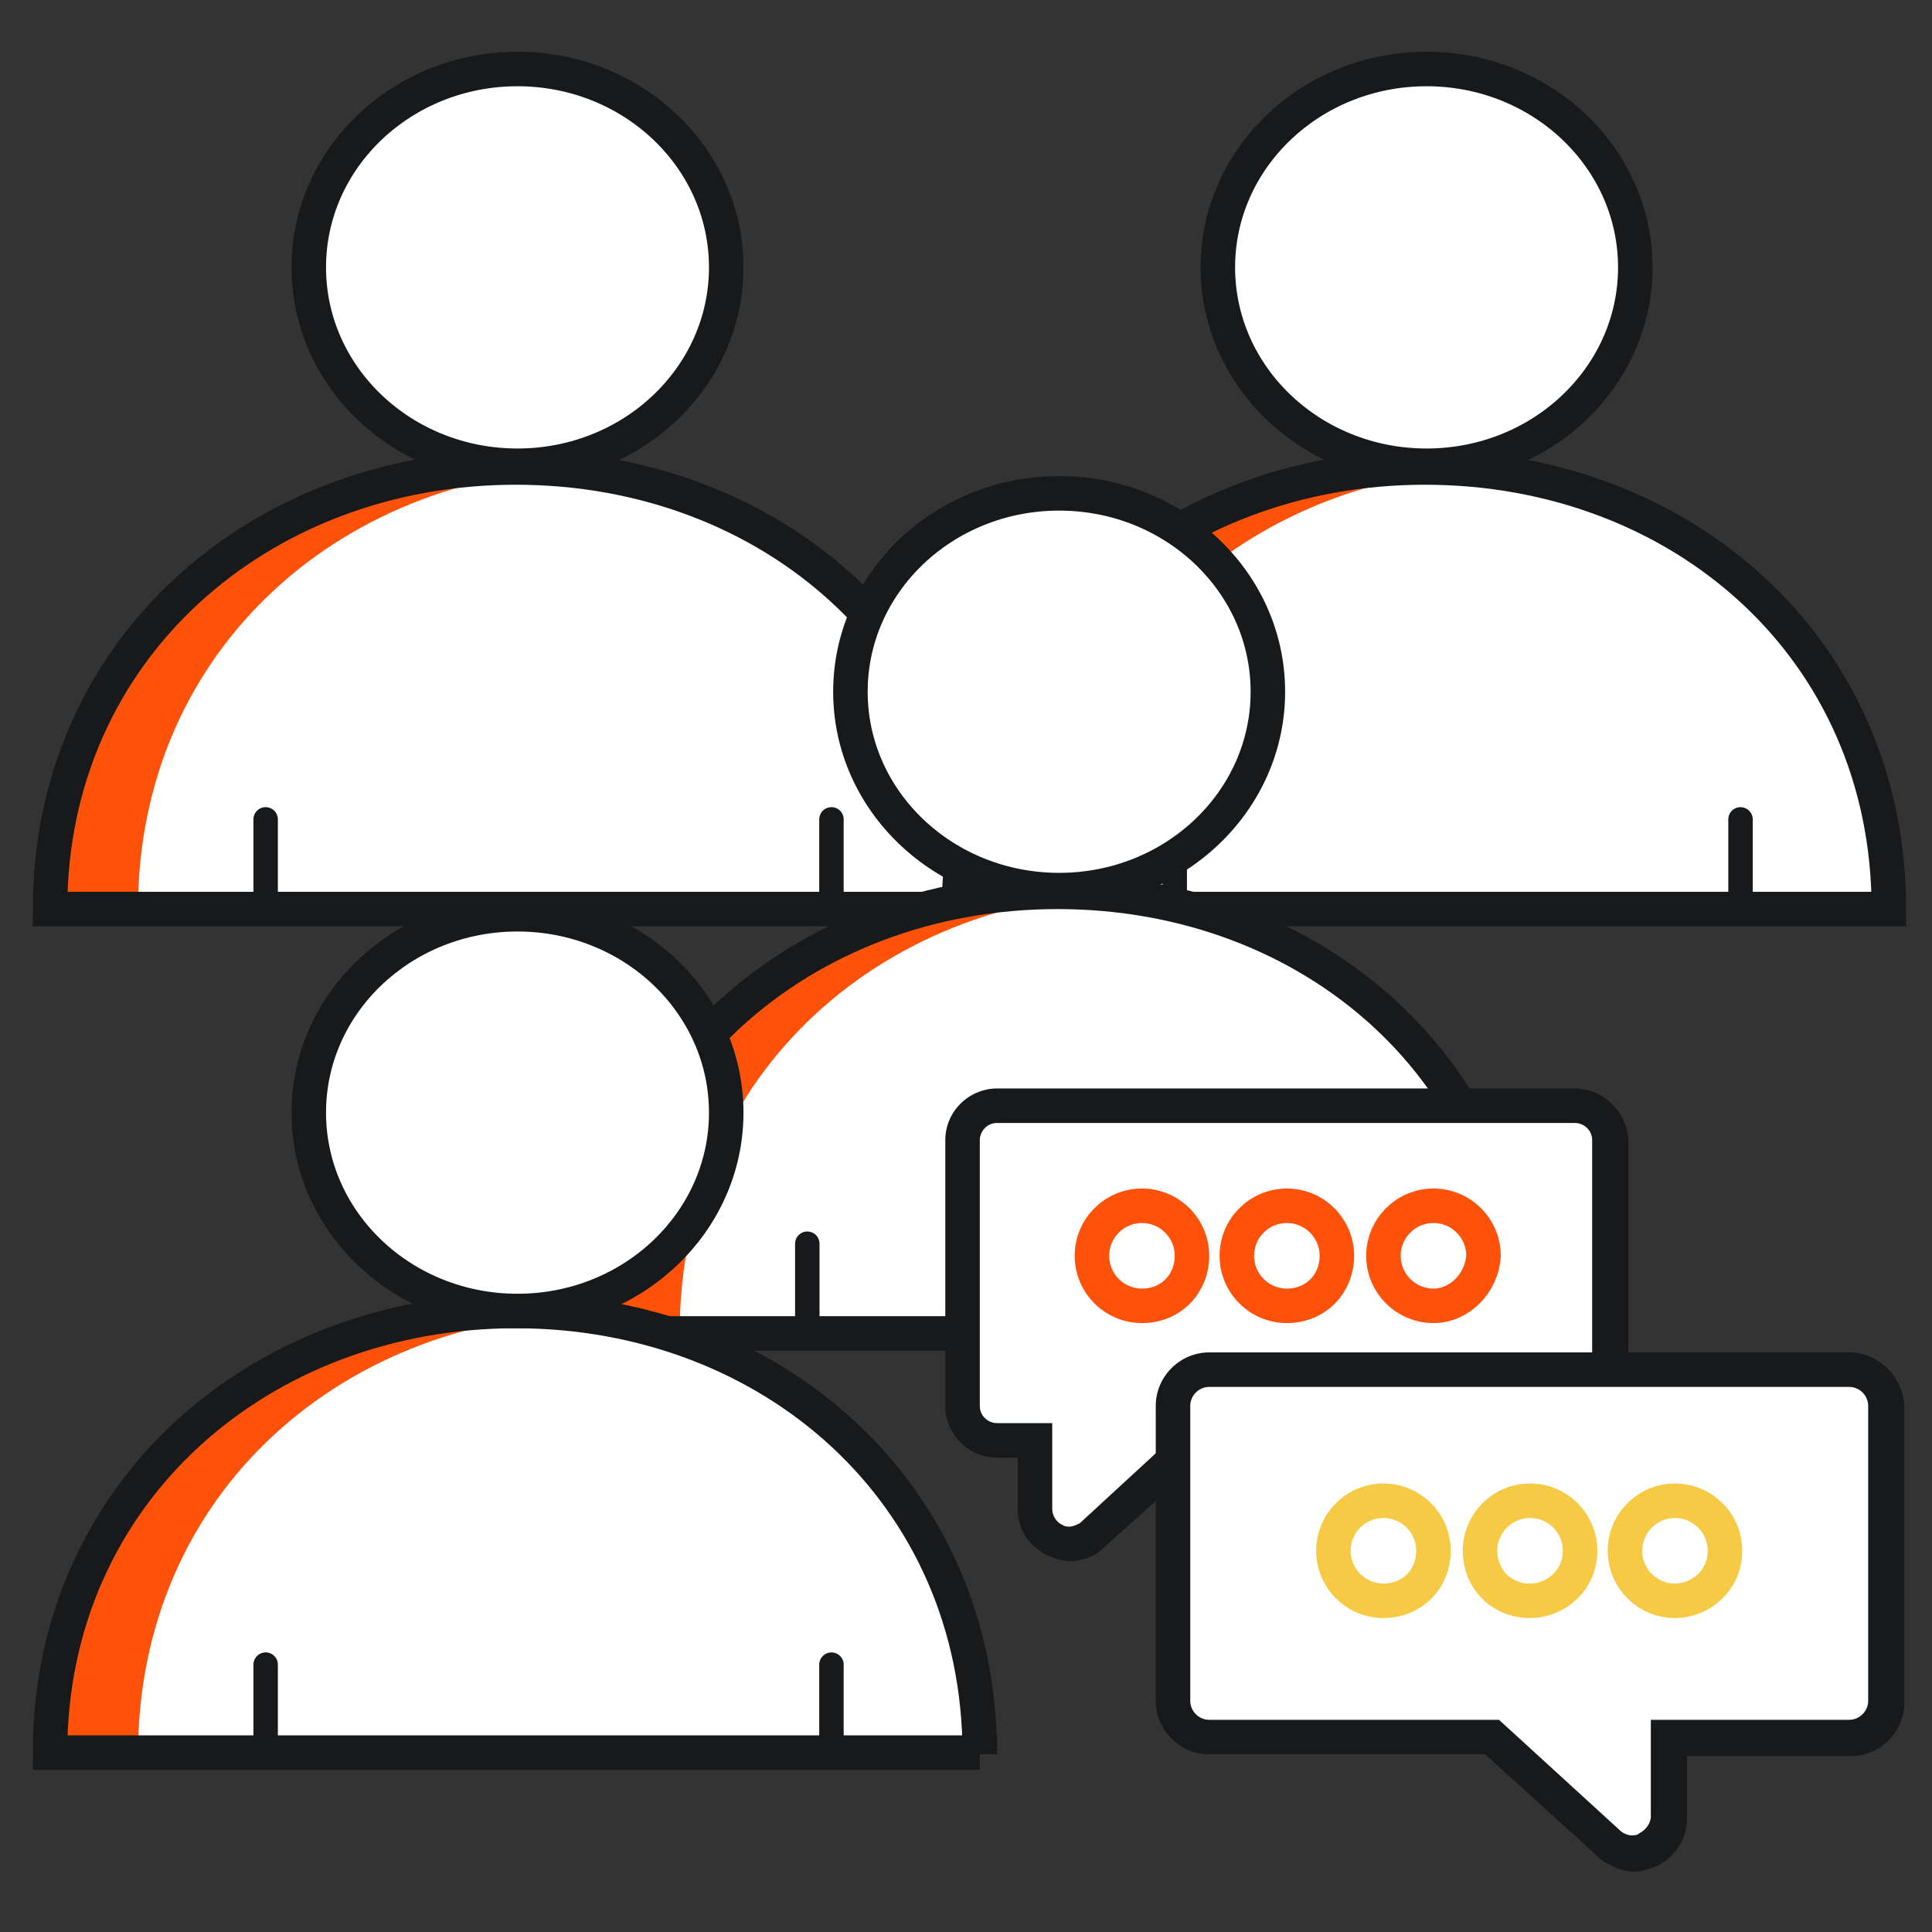
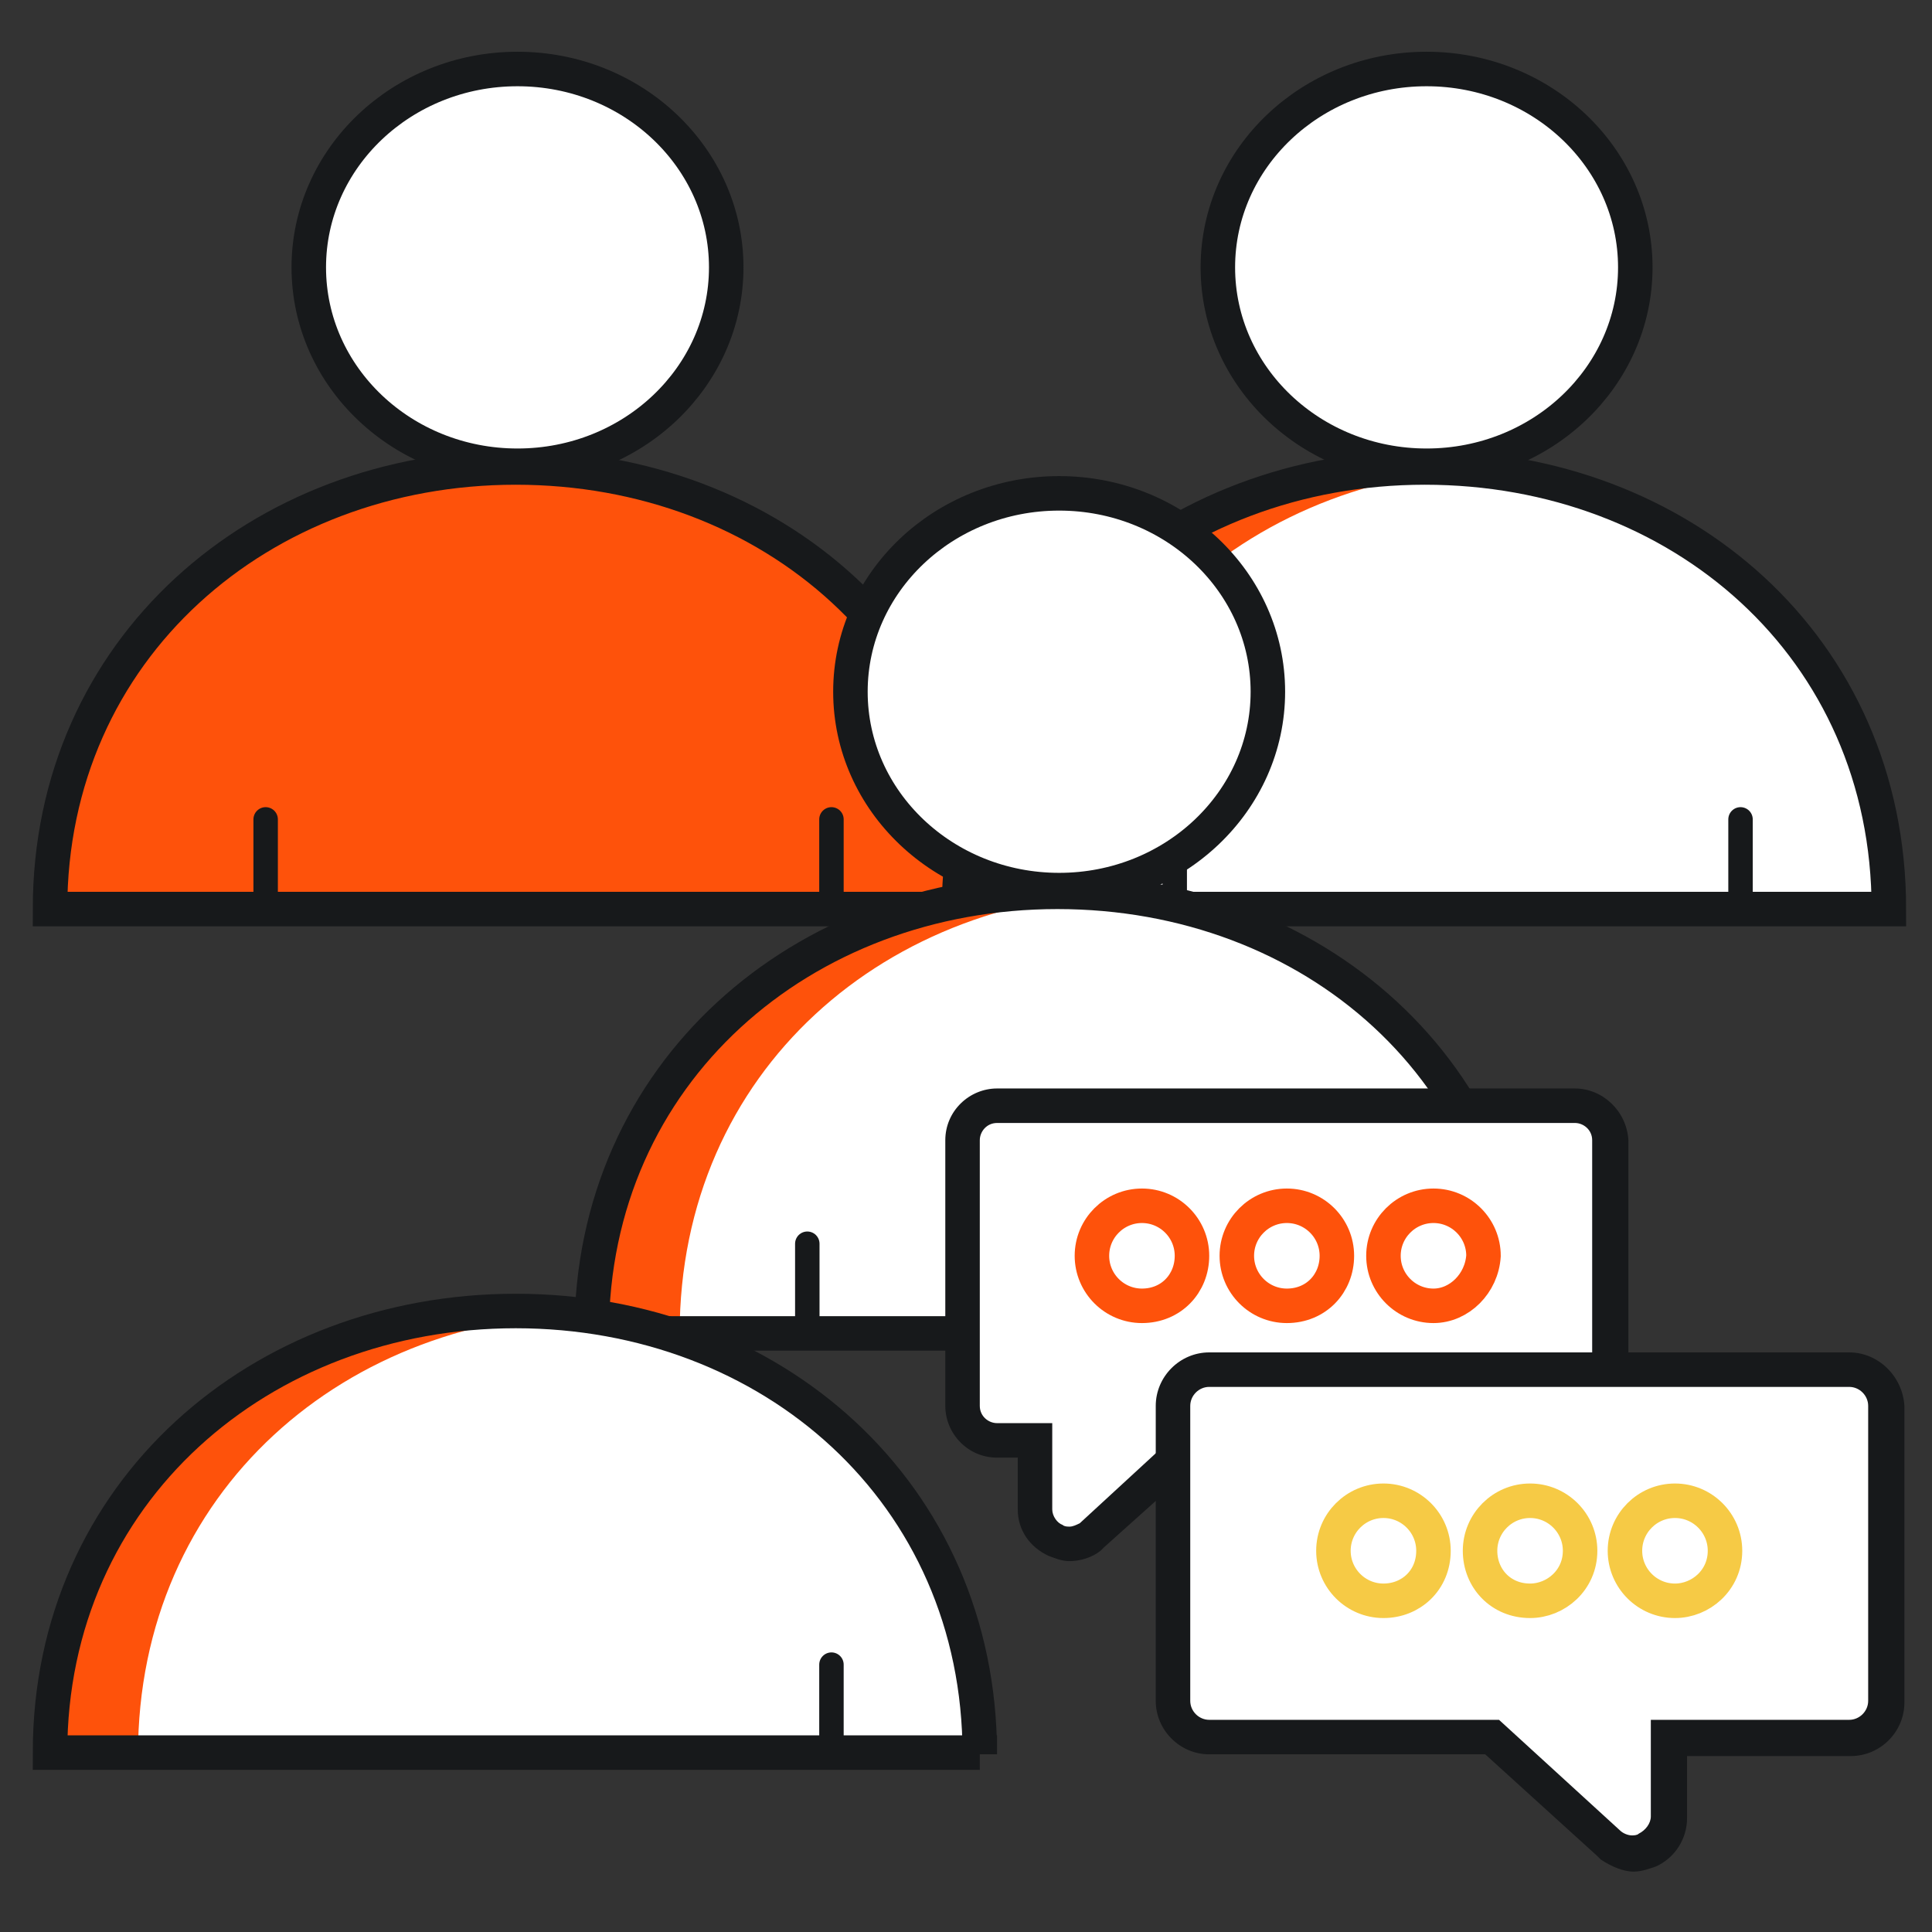
<svg xmlns="http://www.w3.org/2000/svg" xmlns:xlink="http://www.w3.org/1999/xlink" version="1.1" id="Layer_1" x="0px" y="0px" viewBox="0 0 112 112" style="enable-background:new 0 0 112 112;" xml:space="preserve">
  <rect x="0" y="0" width="112" height="112" fill="#333333" stroke="none" />
  <style type="text/css">
	.st0{fill:#FE520B;}
	.st1{clip-path:url(#SVGID_00000024692157754634100730000007245626713480158139_);fill:#FFFFFF;}
	.st2{fill:none;stroke:#17191B;stroke-width:2;stroke-miterlimit:10;}
	.st3{fill:#FFFFFF;stroke:#17191B;stroke-width:2;stroke-miterlimit:10;}
	.st4{fill:none;stroke:#17191B;stroke-width:1.417;stroke-linecap:round;stroke-miterlimit:10;}
	.st5{clip-path:url(#SVGID_00000028318915374168129610000011349361854764574896_);fill:#FFFFFF;}
	.st6{clip-path:url(#SVGID_00000044145979145816909810000003552419515129284003_);fill:#FFFFFF;}
	.st7{clip-path:url(#SVGID_00000093859630192351600150000017836915638978487977_);fill:#FFFFFF;}
	.st8{fill:#FFFFFF;}
	.st9{fill:#17191B;}
	.st10{fill:none;stroke:#F6CA45;stroke-width:2;stroke-miterlimit:10;}
	.st11{fill:none;stroke:#FE520B;stroke-width:2;stroke-miterlimit:10;}
</style>
  <g>
    <g>
      <g>
        <g>
          <g>
            <path id="XMLID_00000168107746316690889050000007757730908641918094_" class="st0" d="M56.8,52.7c0-15.2-12.1-25.6-26.9-25.6       s-27,10.5-27,25.6H56.8z" />
          </g>
          <g>
            <g>
              <g>
                <defs>
                  <path id="SVGID_1_" d="M56.8,52.7c0-15.2-12.1-25.6-26.9-25.6s-27,10.5-27,25.6H56.8z" />
                </defs>
                <clipPath id="SVGID_00000003793913007497723440000011592208791536771479_">
                  <use xlink:href="#SVGID_1_" style="overflow:visible;" />
                </clipPath>
-                 <path style="clip-path:url(#SVGID_00000003793913007497723440000011592208791536771479_);fill:#FFFFFF;" d="M61.9,52.7         c0-15.2-12.1-25.6-27-25.6S8,37.6,8,52.7H61.9z" />
              </g>
            </g>
          </g>
          <g>
            <path id="XMLID_00000099651589904993948390000014497069417749423744_" class="st2" d="M56.8,52.7c0-15.2-12.1-25.6-26.9-25.6       s-27,10.5-27,25.6H56.8z" />
          </g>
        </g>
        <g>
          <ellipse class="st3" cx="30" cy="15.5" rx="12.1" ry="11.5" />
          <line class="st4" x1="15.4" y1="52.5" x2="15.4" y2="47.5" />
          <line class="st4" x1="48.2" y1="52.5" x2="48.2" y2="47.5" />
        </g>
      </g>
    </g>
    <g>
      <g>
        <g>
          <g>
            <path id="XMLID_00000056407285342353895240000012535565314993038466_" class="st0" d="M109.5,52.7c0-15.2-12.1-25.6-26.9-25.6       s-27,10.5-27,25.6H109.5z" />
          </g>
          <g>
            <g>
              <g>
                <defs>
                  <path id="SVGID_00000096772785145360571530000016904239086588100273_" d="M109.5,52.7c0-15.2-12.1-25.6-26.9-25.6          s-27,10.5-27,25.6H109.5z" />
                </defs>
                <clipPath id="SVGID_00000166662166221306231530000012922242533519373729_">
                  <use xlink:href="#SVGID_00000096772785145360571530000016904239086588100273_" style="overflow:visible;" />
                </clipPath>
                <path style="clip-path:url(#SVGID_00000166662166221306231530000012922242533519373729_);fill:#FFFFFF;" d="M114.6,52.7         c0-15.2-12.1-25.6-27-25.6S60.7,37.6,60.7,52.7H114.6z" />
              </g>
            </g>
          </g>
          <g>
            <path id="XMLID_00000119102688162388324950000010216597220012878209_" class="st2" d="M109.5,52.7c0-15.2-12.1-25.6-26.9-25.6       s-27,10.5-27,25.6H109.5z" />
          </g>
        </g>
        <g>
          <ellipse class="st3" cx="82.7" cy="15.5" rx="12.1" ry="11.5" />
          <line class="st4" x1="68.1" y1="52.5" x2="68.1" y2="47.5" />
          <line class="st4" x1="100.9" y1="52.5" x2="100.9" y2="47.5" />
        </g>
      </g>
    </g>
    <g>
      <g>
        <g>
          <g>
            <path id="XMLID_00000133494379457287197590000003519043973826001039_" class="st0" d="M88.2,77.3c0-15.2-12.1-25.6-26.9-25.6       s-27,10.5-27,25.6H88.2z" />
          </g>
          <g>
            <g>
              <g>
                <defs>
                  <path id="SVGID_00000140699988293792107970000015481052200001673885_" d="M88.2,77.3c0-15.2-12.1-25.6-26.9-25.6          s-27,10.5-27,25.6H88.2z" />
                </defs>
                <clipPath id="SVGID_00000121990418689497936370000006133326329176500370_">
                  <use xlink:href="#SVGID_00000140699988293792107970000015481052200001673885_" style="overflow:visible;" />
                </clipPath>
                <path style="clip-path:url(#SVGID_00000121990418689497936370000006133326329176500370_);fill:#FFFFFF;" d="M93.3,77.3         c0-15.2-12.1-25.6-27-25.6S39.4,62.1,39.4,77.3H93.3z" />
              </g>
            </g>
          </g>
          <g>
            <path id="XMLID_00000070831391811717840010000011766432341298944930_" class="st2" d="M88.2,77.3c0-15.2-12.1-25.6-26.9-25.6       s-27,10.5-27,25.6H88.2z" />
          </g>
        </g>
        <g>
          <ellipse class="st3" cx="61.4" cy="40.1" rx="12.1" ry="11.5" />
          <line class="st4" x1="46.8" y1="77.1" x2="46.8" y2="72.1" />
          <line class="st4" x1="79.7" y1="77.1" x2="79.7" y2="72.1" />
        </g>
      </g>
    </g>
    <g>
      <g>
        <g>
          <g>
            <path id="XMLID_00000176042027367830396700000000589941987517693834_" class="st0" d="M56.8,101.7C56.8,86.5,44.7,76,29.9,76       s-27,10.5-27,25.6H56.8z" />
          </g>
          <g>
            <g>
              <g>
                <defs>
                  <path id="SVGID_00000106104823526691402220000005705046738389994401_" d="M56.8,101.7C56.8,86.5,44.7,76,29.9,76          s-27,10.5-27,25.6H56.8z" />
                </defs>
                <clipPath id="SVGID_00000116919055127039263830000006321599565966855050_">
                  <use xlink:href="#SVGID_00000106104823526691402220000005705046738389994401_" style="overflow:visible;" />
                </clipPath>
                <path style="clip-path:url(#SVGID_00000116919055127039263830000006321599565966855050_);fill:#FFFFFF;" d="M61.9,101.7         c0-15.2-12.1-25.6-27-25.6S8,86.5,8,101.7H61.9z" />
              </g>
            </g>
          </g>
          <g>
            <path id="XMLID_00000092453921136285738230000002634089643318439809_" class="st2" d="M56.8,101.7C56.8,86.5,44.7,76,29.9,76       s-27,10.5-27,25.6H56.8z" />
          </g>
        </g>
        <g>
-           <ellipse class="st3" cx="30" cy="64.5" rx="12.1" ry="11.5" />
-           <line class="st4" x1="15.4" y1="101.5" x2="15.4" y2="96.5" />
          <line class="st4" x1="48.2" y1="101.5" x2="48.2" y2="96.5" />
        </g>
      </g>
    </g>
  </g>
  <g>
    <g>
-       <path class="st8" d="M62,89.5c-0.4,0-0.7-0.1-0.8-0.2c-0.7-0.3-1.1-1-1.1-1.8v-4h-2.2c-1.1,0-2-0.9-2-2V66.1c0-1.1,0.9-2,2-2h33.5    c1.1,0,2,0.9,2,2v15.4c0,1.1-0.9,2-2,2h-22L63.3,89C62.8,89.3,62.4,89.5,62,89.5z" />
+       <path class="st8" d="M62,89.5c-0.4,0-0.7-0.1-0.8-0.2c-0.7-0.3-1.1-1-1.1-1.8v-4h-2.2c-1.1,0-2-0.9-2-2V66.1c0-1.1,0.9-2,2-2h33.5    c1.1,0,2,0.9,2,2v15.4c0,1.1-0.9,2-2,2h-22C62.8,89.3,62.4,89.5,62,89.5z" />
      <path class="st9" d="M91.3,65.1c0.5,0,1,0.4,1,1v15.4c0,0.5-0.4,1-1,1H68.9l-6.3,5.8c-0.2,0.1-0.4,0.2-0.6,0.2    c-0.1,0-0.3,0-0.4-0.1c-0.3-0.1-0.6-0.5-0.6-0.9v-5h-3.2c-0.5,0-1-0.4-1-1V66.1c0-0.5,0.4-1,1-1H91.3 M91.3,63.1H57.8    c-1.6,0-3,1.3-3,3v15.4c0,1.6,1.3,3,3,3H59v3c0,1.2,0.7,2.2,1.8,2.7c0.3,0.1,0.7,0.3,1.2,0.3c0.6,0,1.3-0.2,1.8-0.6l0.1-0.1    l0.1-0.1l5.8-5.2h21.6c1.6,0,3-1.3,3-3V66.1C94.3,64.4,92.9,63.1,91.3,63.1L91.3,63.1z" />
    </g>
  </g>
  <g>
    <g>
      <path class="st8" d="M94.6,107.3c-0.4,0-0.9-0.2-1.3-0.5l-6.8-6.2H70.1c-1.2,0-2.1-0.9-2.1-2.1V81.5c0-1.2,0.9-2.1,2.1-2.1h37.1    c1.2,0,2.1,0.9,2.1,2.1v17.1c0,1.2-0.9,2.1-2.1,2.1H96.7v4.6c0,0.8-0.5,1.6-1.3,1.9C95.3,107.2,95,107.3,94.6,107.3z" />
      <path class="st9" d="M107.2,80.4c0.6,0,1.1,0.5,1.1,1.1v17.1c0,0.6-0.5,1.1-1.1,1.1H95.7v5.6c0,0.4-0.3,0.8-0.7,1    c-0.1,0.1-0.3,0.1-0.4,0.1c-0.2,0-0.5-0.1-0.7-0.3l-7-6.4H70.1c-0.6,0-1.1-0.5-1.1-1.1V81.5c0-0.6,0.5-1.1,1.1-1.1H107.2     M107.2,78.4H70.1c-1.7,0-3.1,1.4-3.1,3.1v17.1c0,1.7,1.4,3.1,3.1,3.1h16l6.5,5.9l0.1,0.1l0.1,0.1c0.6,0.4,1.3,0.7,1.9,0.7    c0.5,0,1-0.2,1.3-0.3c1.1-0.5,1.8-1.6,1.8-2.8v-3.6h9.5c1.7,0,3.1-1.4,3.1-3.1V81.5C110.3,79.8,108.9,78.4,107.2,78.4L107.2,78.4z    " />
    </g>
  </g>
  <path class="st10" d="M97.1,92.8c-1.6,0-2.9-1.3-2.9-2.9c0-1.6,1.3-2.9,2.9-2.9c1.6,0,2.9,1.3,2.9,2.9C100,91.6,98.6,92.8,97.1,92.8  L97.1,92.8z" />
  <path class="st10" d="M88.7,92.8c-1.7,0-2.9-1.3-2.9-2.9c0-1.6,1.3-2.9,2.9-2.9c1.6,0,2.9,1.3,2.9,2.9  C91.6,91.6,90.2,92.8,88.7,92.8L88.7,92.8z" />
  <path class="st10" d="M80.2,92.8c-1.6,0-2.9-1.3-2.9-2.9c0-1.6,1.3-2.9,2.9-2.9c1.6,0,2.9,1.3,2.9,2.9  C83.1,91.6,81.8,92.8,80.2,92.8L80.2,92.8z" />
  <g>
    <path class="st11" d="M66.2,75.7c-1.6,0-2.9-1.3-2.9-2.9c0-1.6,1.3-2.9,2.9-2.9c1.6,0,2.9,1.3,2.9,2.9   C69.1,74.4,67.9,75.7,66.2,75.7L66.2,75.7z" />
    <path class="st11" d="M74.6,75.7c-1.6,0-2.9-1.3-2.9-2.9c0-1.6,1.3-2.9,2.9-2.9c1.6,0,2.9,1.3,2.9,2.9   C77.5,74.4,76.3,75.7,74.6,75.7L74.6,75.7z" />
    <path class="st11" d="M83.1,75.7c-1.6,0-2.9-1.3-2.9-2.9c0-1.6,1.3-2.9,2.9-2.9c1.6,0,2.9,1.3,2.9,2.9   C85.9,74.4,84.6,75.7,83.1,75.7L83.1,75.7z" />
  </g>
</svg>